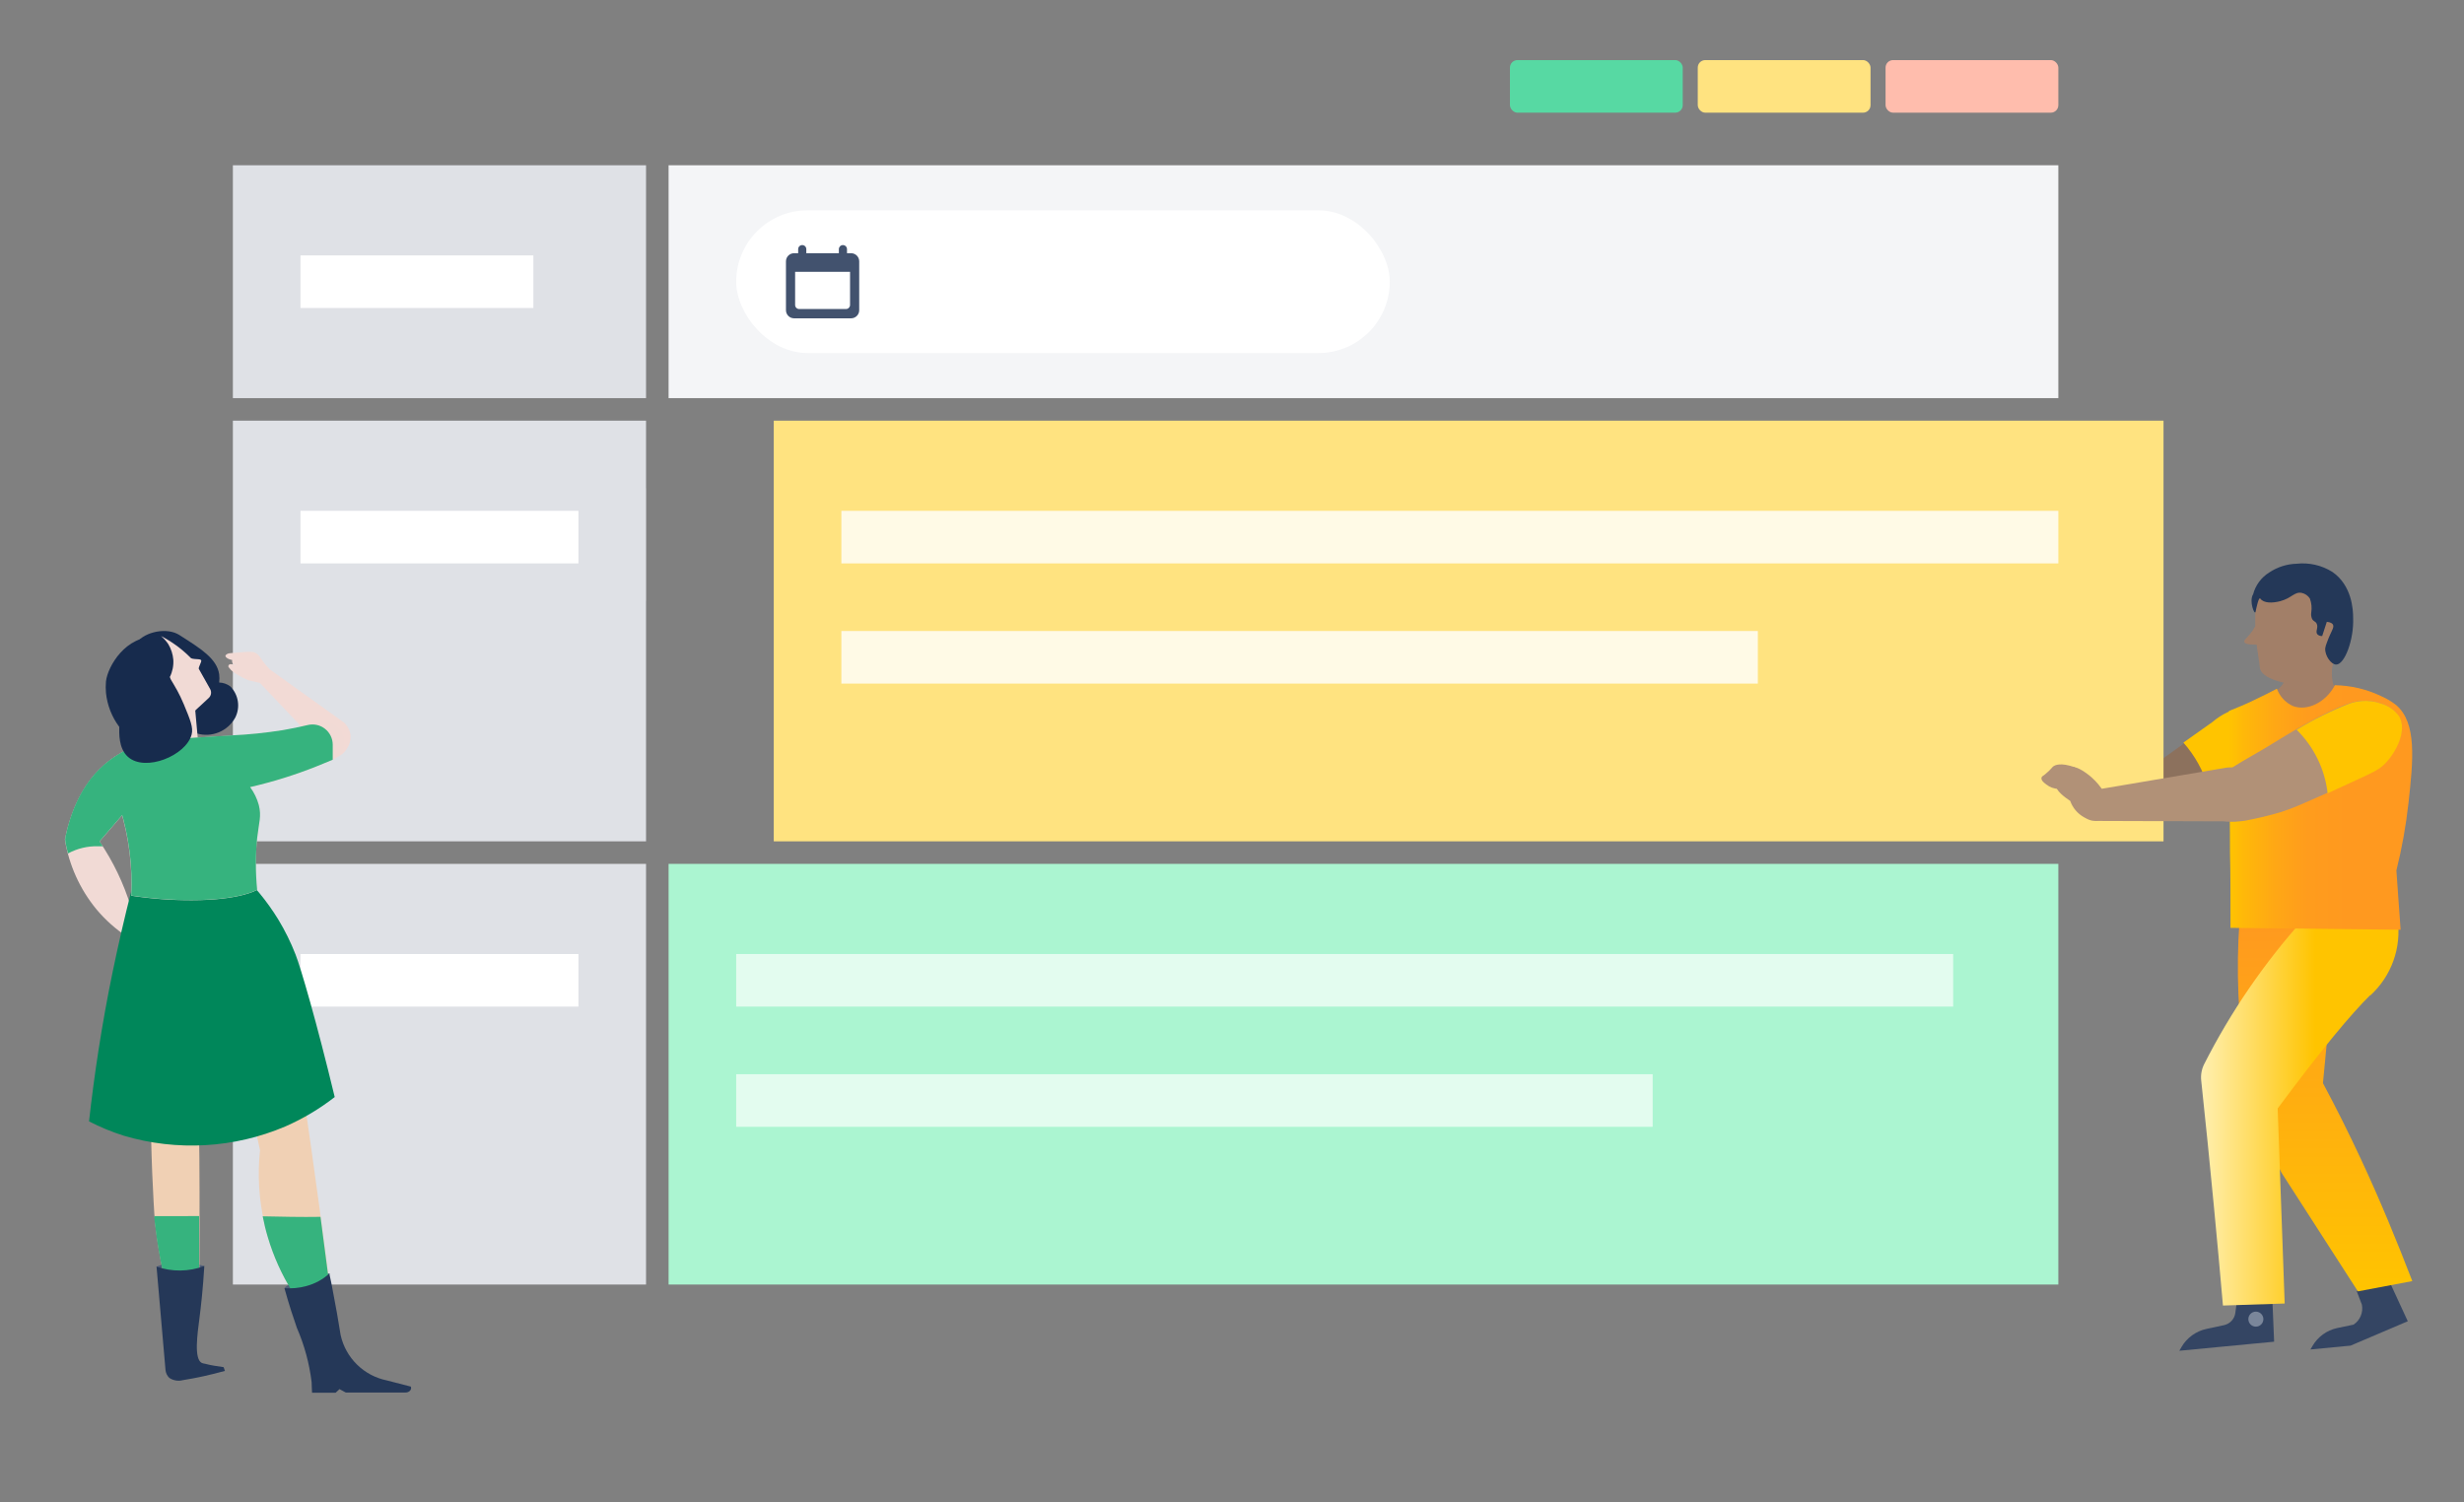
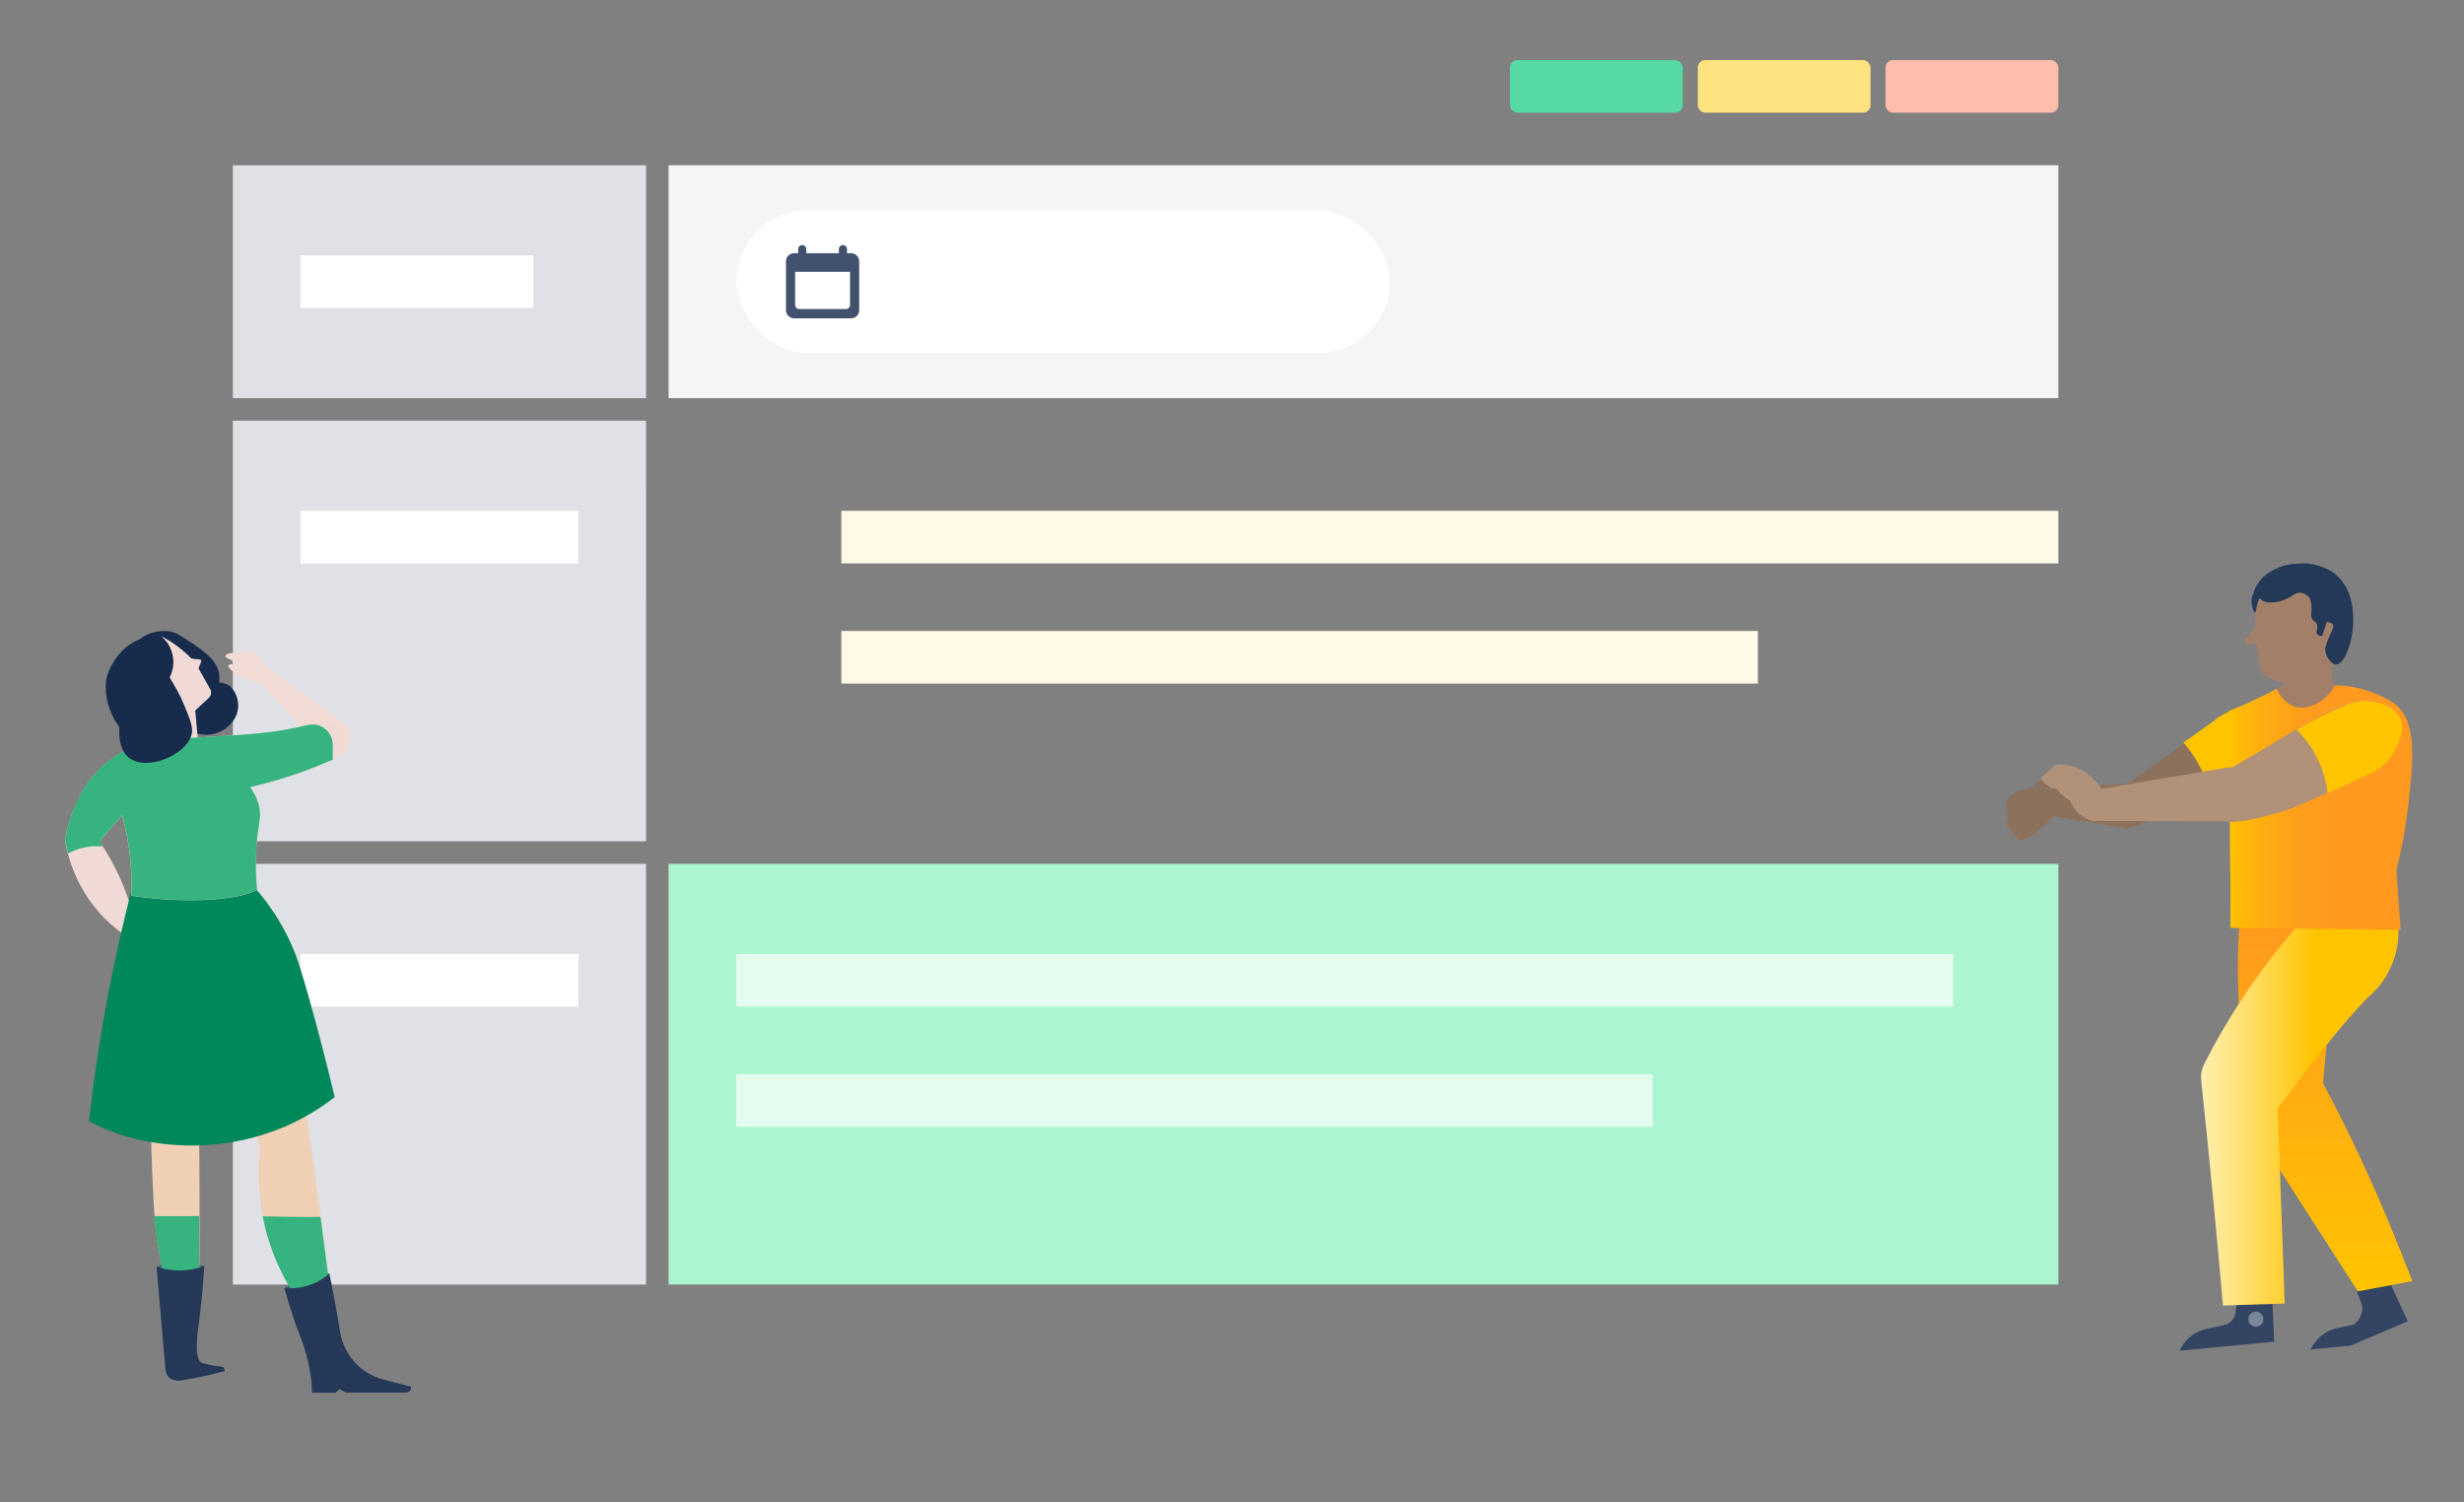
<svg xmlns="http://www.w3.org/2000/svg" xmlns:xlink="http://www.w3.org/1999/xlink" width="328" height="200" viewBox="0 0 328 200">
  <rect x="0" y="0" width="328" height="200" fill="#808080" stroke="none" />
  <defs>
    <path id="service-team-health-monitor-step3-a" d="M8.667,2.167 C8.667,1.868 8.909,1.625 9.208,1.625 C9.507,1.625 9.75,1.868 9.75,2.167 L9.75,2.167 L9.75,2.708 L10.294,2.708 C10.891,2.708 11.375,3.193 11.375,3.788 L11.375,3.788 L11.375,10.295 C11.375,10.891 10.892,11.375 10.294,11.375 L10.294,11.375 L2.706,11.375 C2.109,11.375 1.625,10.891 1.625,10.295 L1.625,10.295 L1.625,3.788 C1.625,3.192 2.108,2.708 2.706,2.708 L2.706,2.708 L3.25,2.708 L3.25,2.167 C3.25,1.868 3.493,1.625 3.792,1.625 C4.091,1.625 4.333,1.868 4.333,2.167 L4.333,2.167 L4.333,2.708 L8.667,2.708 Z M10.156,5.184 L2.844,5.184 L2.844,9.597 C2.844,9.898 3.084,10.137 3.382,10.137 L3.382,10.137 L9.619,10.137 C9.912,10.137 10.156,9.895 10.156,9.597 L10.156,9.597 L10.156,5.184 Z" />
    <linearGradient id="service-team-health-monitor-step3-b" x1="49.946%" x2="49.946%" y1="99.98%" y2="-.142%">
      <stop offset="0%" stop-color="#FFC400" />
      <stop offset="100%" stop-color="#FF991F" />
    </linearGradient>
    <linearGradient id="service-team-health-monitor-step3-c" x1="20604%" x2="21916%" y1="4861%" y2="4861%">
      <stop offset="0%" stop-color="#FFC400" />
      <stop offset="100%" stop-color="#FF991F" />
    </linearGradient>
    <linearGradient id="service-team-health-monitor-step3-d" x1="-.023%" x2="99.929%" y1="49.922%" y2="49.922%">
      <stop offset="0%" stop-color="#FFF0B2" />
      <stop offset="57%" stop-color="#FFC400" />
    </linearGradient>
    <linearGradient id="service-team-health-monitor-step3-e" x1="-.041%" x2="99.938%" y1="50%" y2="50%">
      <stop offset="0%" stop-color="#FFC400" />
      <stop offset="8%" stop-color="#FFB809" />
      <stop offset="25%" stop-color="#FFA715" />
      <stop offset="42%" stop-color="#FF9C1D" />
      <stop offset="64%" stop-color="#FF991F" />
    </linearGradient>
  </defs>
  <g fill="none" fill-rule="evenodd">
    <rect width="185" height="31" x="89" y="22" fill="#F4F5F7" />
    <rect width="55" height="31" x="31" y="22" fill="#DFE1E6" />
    <rect width="8" height="14" x="77.5" y="65.5" fill="#D8D8D8" stroke="#979797" />
    <rect width="31" height="7" x="40" y="34" fill="#FFF" />
    <rect width="55" height="56" x="31" y="56" fill="#DFE1E6" />
    <rect width="37" height="7" x="40" y="68" fill="#FFF" />
    <rect width="185" height="56" x="89" y="115" fill="#ABF5D1" />
    <rect width="55" height="56" x="31" y="115" fill="#DFE1E6" />
    <rect width="37" height="7" x="40" y="127" fill="#FFF" />
    <rect width="162" height="7" x="98" y="127" fill="#E3FCEF" />
    <rect width="122" height="7" x="98" y="143" fill="#E3FCEF" />
    <rect width="23" height="7" x="201" y="8" fill="#57D9A3" rx="1" />
    <rect width="23" height="7" x="226" y="8" fill="#FFE380" rx="1" />
    <rect width="23" height="7" x="251" y="8" fill="#FFBDAD" rx="1" />
    <g transform="translate(98 28)">
      <rect width="87" height="19" fill="#FFF" rx="9.5" />
      <use fill="#42526E" transform="translate(5 3)" xlink:href="#service-team-health-monitor-step3-a" />
    </g>
    <g fill="#8C715D" fill-rule="nonzero" transform="translate(267 97.138)">
      <path d="M7.011 8.985C7.835 10.824 4.359 13.436 3.857 13.807 3.355 14.179 2.28 14.973 1.617 14.591 1.506 14.531 1.496 14.48 1.124 13.968.371 12.963.301 12.963.2 12.732-.001 12.17.341 12.039.27 11.095.2 10.151-.051 10.181.009 9.739.13 8.824 1.396 8.282 1.727 8.141 3.495 7.388 6.368 7.569 7.011 8.985zM12.928 9.96L12.928 9.96 15.822 7.498 23.517 1.983C26.019-.167 29.133-.569 31.052.778 31.868 1.416 32.451 2.306 32.709 3.309L32.709 3.309C33.007 4.37 32.836 5.507 32.241 6.434 31.646 7.362 30.683 7.99 29.595 8.161L16.414 13.114C14.958 13.275 13.3 11.547 12.928 9.96z" />
      <path d="M3.907,8.061 L16.414,7.147 C18.152,6.584 18.775,7.026 18.966,7.147 C20.111,8.151 19.207,11.828 17.078,12.823 C16.714,12.99 16.322,13.086 15.922,13.104 L3.706,11.095 L3.907,8.061 Z" />
      <path d="M4.761,11.276 C5.384,11.276 5.766,10.904 5.836,10.552 C5.835,10.372 5.758,10.201 5.625,10.08 C5.899,9.866 6.068,9.544 6.087,9.196 C6.075,8.774 5.837,8.39 5.464,8.192 C5.595,8.071 6.117,7.569 5.987,7.187 C5.856,6.805 4.64,6.544 4.138,6.946 C3.124,7.729 4.58,10.924 4.761,11.276 Z" />
    </g>
    <g transform="translate(103 56)">
-       <rect width="185" height="56" fill="#FFE380" />
      <rect width="162" height="7" x="9" y="12" fill="#FFFAE6" />
      <rect width="122" height="7" x="9" y="28" fill="#FFFAE6" />
    </g>
    <g fill-rule="nonzero" transform="translate(271 75)">
      <path fill="#344563" d="M36.557,104.644 L36.828,104.182 C37.54,102.956 38.737,102.087 40.123,101.791 L42.293,101.339 C43.169,100.763 43.609,99.715 43.408,98.687 L42.715,96.869 L46.734,94.859 L49.516,100.887 L41.901,104.132 L36.557,104.644 Z" />
      <path fill="url(#service-team-health-monitor-step3-b)" d="M27.114,47.673 C26.884,50.899 26.837,54.136 26.973,57.367 C27.063,59.377 27.214,61.386 27.415,63.194 L27.415,63.194 C28.061,69.443 29.856,75.519 32.709,81.116 L42.876,96.909 L50.119,95.542 C48.11,90.349 45.89,84.884 43.248,79.238 C41.6,75.708 39.926,72.359 38.224,69.192 L40.304,47.412 L27.114,47.673 Z" />
      <path fill="url(#service-team-health-monitor-step3-c)" d="M31.042,19.916 C29.133,18.569 26.019,18.971 23.507,21.121 L19.649,23.854 C21.164,25.567 22.289,27.59 22.944,29.781 L29.595,27.289 C30.681,27.118 31.642,26.491 32.237,25.566 C32.831,24.641 33.003,23.507 32.709,22.447 C32.448,21.442 31.862,20.552 31.042,19.916 L31.042,19.916 Z" />
      <path fill="#B19177" d="M3.023,30.022 C2.426,30.006 1.85,29.794 1.386,29.419 C1.165,29.259 0.692,28.907 0.753,28.565 C0.753,28.374 0.964,28.284 1.195,28.113 C1.589,27.797 1.953,27.444 2.28,27.058 C2.531,26.847 3.284,26.466 5.203,27.139 C5.093,28.776 4.058,29.952 3.023,30.022 Z" />
      <path fill="#A27F68" d="M33.141,13.114 L39.571,13.205 C39.359,14.131 39.359,15.092 39.571,16.018 C39.605,16.164 39.724,16.275 39.872,16.299 L41.69,16.611 C41.432,17.359 41.018,18.044 40.475,18.62 C39.848,19.25 39.09,19.733 38.255,20.036 C37.013,20.661 35.62,20.922 34.236,20.79 C32.465,20.467 30.898,19.446 29.886,17.957 C30.286,17.837 30.673,17.679 31.042,17.485 C31.835,17.063 32.89,16.48 33.151,15.475 C33.232,14.885 33.232,14.287 33.151,13.697 C33.181,13.456 33.161,13.255 33.141,13.114 Z" />
      <path fill="#A27F68" d="M32.709,15.817 C34.991,16.237 37.347,15.773 39.299,14.521 C39.299,14.23 39.41,13.788 39.52,13.255 C40.123,10.382 41.027,9.498 41.289,8.142 C41.645,5.56 40.348,3.03 38.044,1.813 C35.787,0.7 33.091,0.989 31.122,2.556 C30.161,3.373 29.491,4.48 29.213,5.711 L29.213,8.363 C29.013,8.741 28.774,9.098 28.5,9.428 C28.028,9.99 27.706,10.191 27.756,10.432 C27.807,10.673 28.098,10.794 29.394,10.824 C29.474,11.457 29.555,11.959 29.635,12.461 C29.826,13.677 29.786,13.848 29.876,14.099 C30.278,15.174 31.986,15.596 32.709,15.817 Z" />
      <path fill="#243858" d="M29.886,4.686 C30.348,5.329 31.514,5.289 32.508,5.037 C34.065,4.636 34.447,3.721 35.412,3.932 C35.857,4.027 36.245,4.299 36.487,4.686 C36.704,5.28 36.766,5.92 36.667,6.544 C36.622,6.83 36.661,7.123 36.778,7.388 C36.969,7.74 37.2,7.69 37.371,7.991 C37.672,8.523 37.17,9.056 37.471,9.428 C37.642,9.602 37.881,9.69 38.124,9.669 L38.737,7.78 C39.269,7.83 39.47,8.001 39.551,8.142 C39.782,8.544 39.279,9.036 38.737,10.573 C38.636,10.807 38.565,11.054 38.526,11.306 C38.466,12.311 39.33,13.476 39.993,13.466 C41.098,13.466 42.353,10.201 42.243,7.268 C42.243,6.122 42.072,2.918 39.47,1.13 C38.053,0.244 36.379,-0.138 34.718,0.045 C33.417,0.082 32.154,0.486 31.072,1.21 C30.015,1.866 29.25,2.901 28.932,4.103 C28.345,5.037 29.143,6.97 29.254,6.447 C29.364,5.925 29.675,4.394 29.886,4.686 Z" />
      <path fill="#344563" d="M19.107,104.815 L19.378,104.343 C20.1,103.091 21.32,102.203 22.733,101.902 L25.044,101.409 C25.846,101.241 26.455,100.585 26.561,99.772 L26.903,97.17 L31.443,96.889 L31.725,103.609 L19.107,104.815 Z" />
      <circle cx="29.294" cy="100.606" r="1" fill="#7A869A" />
      <path fill="url(#service-team-health-monitor-step3-d)" d="M44.503,57.488 C41.972,59.989 38.174,64.52 32.197,72.557 L33.131,98.526 L24.913,98.797 C24.532,94.431 24.13,90.034 23.708,85.607 C23.172,79.968 22.61,74.382 22.02,68.85 C21.936,68.098 22.073,67.337 22.412,66.66 C25.957,59.677 30.402,53.189 35.633,47.362 L48.16,47.362 C48.709,51.151 47.339,54.965 44.503,57.538 L44.503,57.488 Z" />
      <path fill="url(#service-team-health-monitor-step3-e)" d="M48.562,48.768 L25.918,48.517 C25.918,44.358 25.918,40.942 25.848,38.581 C25.848,34.221 25.787,32.282 25.757,28.595 C25.727,24.909 25.757,21.684 25.707,19.654 C26.923,19.162 28.188,18.65 29.494,17.987 C30.399,17.558 31.266,17.123 32.096,16.681 C32.466,17.71 33.238,18.544 34.236,18.991 C36.034,19.675 38.516,18.63 39.822,16.219 C41.948,16.253 44.042,16.746 45.96,17.665 C46.679,17.974 47.355,18.376 47.969,18.861 C50.732,21.222 50.25,26.144 49.607,31.921 C49.273,34.94 48.736,37.934 47.999,40.882 L48.562,48.768 Z" />
      <path fill="#B19177" d="M7.875,34.282 L7.242,30.263 L25.044,27.249 C27.21,26.776 29.36,28.111 29.896,30.263 L29.896,30.263 C30.007,31.35 29.64,32.431 28.892,33.227 C28.197,33.933 27.25,34.335 26.26,34.342 L7.875,34.282 Z" />
      <path fill="#B19177" d="M22.663 32.895C22.419 31.992 22.609 31.027 23.175 30.283 24.813 27.36 27.013 26.817 32.378 23.462 32.378 23.462 38.214 19.805 41.721 18.63 42.244 18.453 42.787 18.342 43.338 18.298 44.213 18.225 45.094 18.341 45.92 18.64 46.888 18.92 47.734 19.518 48.321 20.338 49.416 22.196 47.979 25.049 46.442 26.596 45.679 27.37 45.046 27.671 42.876 28.686 35.03 32.323 33.834 32.704 32.689 33.086 31.117 33.557 29.521 33.942 27.907 34.241 25.305 34.653 23.246 34.131 22.663 32.895zM9.051 30.424C9.694 32.132 9.342 33.679 8.508 34.121 7.674 34.563 6.76 33.98 6.429 33.799 5.566 33.324 4.908 32.548 4.58 31.619 3.998 31.238 2.491 30.173 2.692 29.439 2.814 29.223 2.921 28.998 3.013 28.766 3.214 28.264 3.244 28.063 3.475 27.922 3.706 27.782 3.947 27.862 4.269 27.641 4.59 27.42 4.51 27.31 4.661 27.199 5.163 26.817 6.539 27.711 7.403 28.465 8.047 29.032 8.603 29.692 9.051 30.424L9.051 30.424z" />
      <path fill="#FFC400" d="M48.371,20.358 C47.784,19.538 46.938,18.94 45.97,18.66 C45.144,18.361 44.263,18.245 43.388,18.318 C42.837,18.362 42.294,18.473 41.771,18.65 C39.325,19.613 36.965,20.782 34.718,22.146 C37.022,24.41 38.479,27.396 38.847,30.605 L42.956,28.716 C45.126,27.711 45.759,27.4 46.523,26.626 C48.019,25.069 49.456,22.216 48.371,20.358 Z" />
    </g>
    <g transform="matrix(-1 0 0 1 55 84)">
      <path fill="#505F79" fill-rule="nonzero" d="M34.162,84.615 C33.177,84.226 32.12,84.052 31.063,84.107 C29.96,84.072 28.858,84.217 27.801,84.534 C27.801,84.534 28.461,86.177 31.271,86.177 C34.081,86.177 34.162,84.615 34.162,84.615 Z" />
      <path fill="#F2DAD5" fill-rule="nonzero" d="M23.314,3.27 C22.967,3.987 23.014,4.264 23.129,4.426 C23.418,4.739 24.286,4.218 24.517,4.496 C24.748,4.773 24.459,4.9 24.378,5.039 C24.297,5.178 23.962,5.49 23.326,5.849 C22.905,6.11 22.464,6.338 22.007,6.531 C21.765,6.6 21.464,6.681 20.851,6.809 L20.423,6.901 L19.07,5.155 L22.077,3.536 C22.43,3.345 22.834,3.268 23.233,3.316 L23.314,3.27 Z" />
      <path fill="#F2DAD5" fill-rule="nonzero" d="M20.458,6.855 L10.709,17.136 L10.2,16.835 C9.034,16.344 8.289,15.186 8.327,13.921 C8.401,13.262 8.709,12.651 9.194,12.198 L19.105,5.097 L20.458,6.855 Z" />
      <path fill="#F1DAD5" fill-rule="nonzero" d="M37.944,40.785 C39.544,39.746 40.979,38.471 42.199,37.004 C44.379,34.341 45.816,31.149 46.363,27.752 C45.807,25.011 44.246,19.507 39.493,16.615 C37.354,15.32 33.931,14.175 33.029,15.205 C32.127,16.234 35.052,20.085 35.7,20.987 L41.748,28.018 C39.94,30.678 38.54,33.594 37.597,36.668 L37.944,40.785 Z" />
      <path fill="#F0D0B4" fill-rule="nonzero" d="M36.926,34.471 C36.813,34.038 36.67,33.613 36.498,33.199 C36.293,32.714 36.049,32.246 35.769,31.8 C35.469,31.881 34.995,32.008 34.393,32.112 C33.792,32.216 33.468,32.239 33.237,32.262 C32.011,32.413 29.686,32.667 23.407,33.095 C21.66,35.028 20.403,37.352 19.741,39.872 C15.485,55.403 14.629,61.475 14.629,61.475 C14.629,61.475 12.918,73.039 11.241,86.084 C12.097,86.644 13.013,87.11 13.97,87.472 C14.65,87.708 15.357,87.855 16.075,87.911 C19.566,82.307 21.084,75.697 20.388,69.13 C21.036,65.906 21.976,62.747 23.199,59.694 C24.089,57.473 26.876,50.546 28.276,50.812 C29.675,51.078 28.576,57.693 28.461,70.067 C28.403,76.728 28.461,82.187 28.461,85.818 C29.367,86.311 30.434,86.419 31.421,86.119 C32.136,85.956 32.795,85.604 33.329,85.101 C33.757,83.138 34.085,81.154 34.312,79.157 C34.439,78.07 34.486,77.191 34.555,75.942 C34.671,73.849 34.81,70.9 34.89,67.211 C35.503,59.821 35.677,57.288 35.677,56.583 C35.69,55.944 35.74,55.307 35.827,54.675 C35.827,54.455 35.897,54.247 35.966,53.9 C36.417,51.656 38.406,42.104 37.874,38.646 C37.676,37.23 37.359,35.834 36.926,34.471 L36.926,34.471 Z" />
      <path fill="#36B37E" d="M34.463,77.896 C34.463,78.301 34.393,78.694 34.347,79.134 C34.12,81.13 33.791,83.114 33.364,85.078 C32.83,85.581 32.171,85.933 31.456,86.096 C30.469,86.396 29.402,86.288 28.495,85.795 C28.495,83.713 28.495,81.042 28.495,77.885 L34.463,77.896 Z" />
      <path fill="#505F79" fill-rule="nonzero" d="M17.127,87.472 C17.127,87.472 16.896,86.975 14.583,86.246 C13.467,85.84 12.299,85.599 11.114,85.529 C11.415,86.449 12.137,87.17 13.056,87.472 C14.38,87.894 15.803,87.894 17.127,87.472 L17.127,87.472 Z" />
      <path fill="#253858" fill-rule="nonzero" d="M34.162,84.615 C32.098,85.334 29.847,85.305 27.801,84.534 C27.975,87.483 28.241,89.866 28.449,91.473 C28.715,93.555 29.212,96.932 28.125,97.441 C27.991,97.491 27.851,97.526 27.709,97.545 L27.073,97.695 C26.818,97.753 26.321,97.845 25.234,97.996 L25.061,98.493 C26.905,99.013 28.777,99.427 30.669,99.73 C31.288,99.891 31.945,99.777 32.473,99.418 C32.764,99.131 32.94,98.749 32.971,98.343 L34.162,84.615 Z" />
      <path fill="#36B37E" d="M20.03,77.919 C19.856,78.822 19.637,79.747 19.348,80.707 C18.595,83.242 17.506,85.665 16.11,87.911 C15.392,87.855 14.685,87.708 14.005,87.472 C13.047,87.11 12.132,86.644 11.276,86.084 C11.634,83.297 11.993,80.579 12.339,77.989 C14.907,78.035 17.532,77.966 20.03,77.919 Z" />
      <path fill="#253858" fill-rule="nonzero" d="M11.16,85.541 C12.037,86.334 13.092,86.905 14.236,87.206 C15.181,87.463 16.162,87.557 17.139,87.483 C16.514,89.739 15.913,91.531 15.485,92.757 C14.484,95.059 13.822,97.493 13.519,99.985 C13.519,100.586 13.461,101.083 13.461,101.407 L10.327,101.407 L9.807,100.922 L8.974,101.373 L1.006,101.373 C0.509,101.373 0.15,100.968 0.312,100.586 L0.312,100.586 L3.493,99.765 C6.56,99.149 8.977,96.783 9.656,93.728 C9.957,91.843 10.316,89.762 10.616,88.27 C10.778,87.345 10.959,86.435 11.16,85.541 Z" />
      <path fill="#00875A" d="M37.516,34.598 C38.402,38.052 39.235,41.661 40.014,45.423 C41.448,52.362 42.454,59.058 43.148,65.279 C41.663,66.047 40.116,66.685 38.522,67.188 C31.434,69.287 23.837,68.854 17.035,65.962 C14.683,64.935 12.468,63.618 10.443,62.041 C12.848,52.073 14.953,44.845 15.659,43.064 C16.292,41.438 17.066,39.871 17.971,38.38 C19.47,35.939 21.304,33.72 23.418,31.788 L37.516,34.598 Z" />
      <path fill="#172B4D" fill-rule="nonzero" d="M36.972,1.801 C36.128,0.275 33.214,-0.512 31.421,0.367 C31.245,0.456 31.075,0.557 30.912,0.668 C28.287,2.345 26.136,3.675 25.824,5.756 C25.781,6.121 25.781,6.49 25.824,6.855 C25.294,6.873 24.782,7.05 24.355,7.364 C23.253,8.459 22.982,10.141 23.684,11.527 C24.684,13.354 26.825,14.231 28.819,13.632 C29.142,13.515 29.456,13.372 29.756,13.204 C30.091,12.961 30.612,12.568 31.201,12.047 C34.035,9.584 38.418,4.403 36.972,1.801 Z" />
      <path fill="#F1DAD5" fill-rule="nonzero" d="M33.572,0.668 C32.158,1.396 30.863,2.336 29.733,3.455 C29.605,3.605 29.559,3.675 29.131,3.721 C28.703,3.767 28.218,3.721 28.206,3.952 C28.195,4.183 28.576,4.785 28.541,5.028 L27.015,7.745 C26.811,8.129 26.887,8.601 27.2,8.902 L27.859,9.515 L31.976,13.319 C31.925,11.303 32.018,9.286 32.254,7.283 C32.3,6.913 32.346,6.527 32.393,6.126 C32.036,5.41 31.877,4.612 31.93,3.813 C31.992,3.081 32.222,2.373 32.601,1.743 C32.87,1.339 33.197,0.977 33.572,0.668 Z" />
      <path fill="#F1DAD5" fill-rule="nonzero" d="M28.541,15.725 L34.671,16.28 C34.492,14.139 34.688,11.982 35.249,9.908 L29.12,9.353 L28.541,15.725 Z" />
      <path fill="#F1DAD5" fill-rule="nonzero" d="M9.217,14.684 L9.217,14.684 C9.227,13.863 9.617,13.092 10.274,12.599 C10.93,12.105 11.779,11.944 12.571,12.163 C14.163,12.598 15.777,12.954 17.405,13.227 C19.661,13.583 21.935,13.815 24.216,13.921 C28.241,14.187 34.312,14.372 37.296,15.471 C38.363,15.877 39.365,16.438 40.268,17.136 L41.309,18.038 C40.367,19.841 39.593,21.726 38.996,23.67 C37.843,27.411 37.35,31.324 37.539,35.234 C34.86,35.646 32.154,35.847 29.444,35.836 C23.002,35.836 20.782,34.46 20.782,34.46 C21.006,32.179 21.006,29.882 20.782,27.602 C20.539,25.451 20.18,24.688 20.562,23.184 C20.795,22.325 21.187,21.517 21.718,20.802 C18.715,20.107 15.769,19.183 12.906,18.038 C12.27,17.795 11.553,17.506 10.778,17.182 C9.8,16.742 9.184,15.756 9.217,14.684 L9.217,14.684 Z" />
      <path fill="#36B37E" d="M41.922,28.654 L41.32,28.654 L41.748,28.007 L35.7,20.975 C35.052,20.096 32.069,16.349 33.029,15.193 C33.988,14.036 37.365,15.297 39.493,16.604 C44.119,19.379 45.692,24.572 46.293,27.405 C46.339,27.634 46.339,27.87 46.293,28.099 C46.212,28.539 46.097,29.059 45.946,29.614 C44.712,28.946 43.324,28.615 41.922,28.654 L41.922,28.654 Z" />
      <path fill="#36B37E" d="M10.709,17.136 C10.709,16.465 10.709,15.798 10.709,15.135 C10.709,14.307 11.091,13.525 11.744,13.015 C12.396,12.504 13.247,12.322 14.051,12.522 C15.08,12.764 16.202,13.007 17.393,13.204 C19.649,13.56 21.923,13.792 24.205,13.898 C28.229,14.164 34.301,14.349 37.284,15.447 C38.351,15.853 39.353,16.415 40.256,17.113 L41.297,18.015 C40.356,19.817 39.582,21.703 38.984,23.647 C37.831,27.388 37.338,31.301 37.527,35.211 C34.849,35.623 32.142,35.824 29.432,35.813 C22.99,35.813 20.77,34.436 20.77,34.436 C20.994,32.156 20.994,29.859 20.77,27.579 C20.527,25.428 20.169,24.664 20.55,23.161 C20.784,22.302 21.176,21.494 21.707,20.779 C18.708,20.091 15.765,19.175 12.906,18.038 C12.328,17.795 11.565,17.494 10.709,17.136 Z" />
      <path fill="#172B4D" fill-rule="nonzero" d="M34.312,0.807 C33.551,1.81 33.108,3.018 33.04,4.276 C32.82,6.184 31.756,6.797 30.531,9.758 C29.675,11.816 29.247,12.845 29.49,13.782 C30.23,16.581 35.654,18.813 37.967,16.754 C39.262,15.598 39.123,13.505 39.123,12.764 C40.111,11.445 40.722,9.882 40.893,8.243 C40.94,7.731 40.94,7.216 40.893,6.705 C40.661,4.669 38.221,0.587 34.312,0.807 Z" />
      <path fill="#F2DAD5" fill-rule="nonzero" d="M19.105,5.097 C19.526,4.653 19.912,4.177 20.261,3.675 C20.414,3.379 20.641,3.128 20.92,2.946 C21.267,2.738 21.591,2.749 22.563,2.807 L24.286,2.946 C24.667,2.946 24.968,3.143 24.991,3.305 C25.014,3.466 24.667,3.767 24.089,3.86 C24.128,4.017 24.103,4.183 24.02,4.322 C24.02,4.38 23.881,4.484 23.349,4.6 C23.147,4.645 22.942,4.68 22.736,4.704 C22.875,4.866 22.91,4.993 22.886,5.074 C22.863,5.155 22.47,5.444 21.094,5.351 C21.076,5.721 20.851,6.05 20.513,6.201 C20.175,6.352 19.781,6.301 19.493,6.067 C19.205,5.834 19.073,5.459 19.151,5.097 L19.105,5.097 Z" />
    </g>
  </g>
</svg>